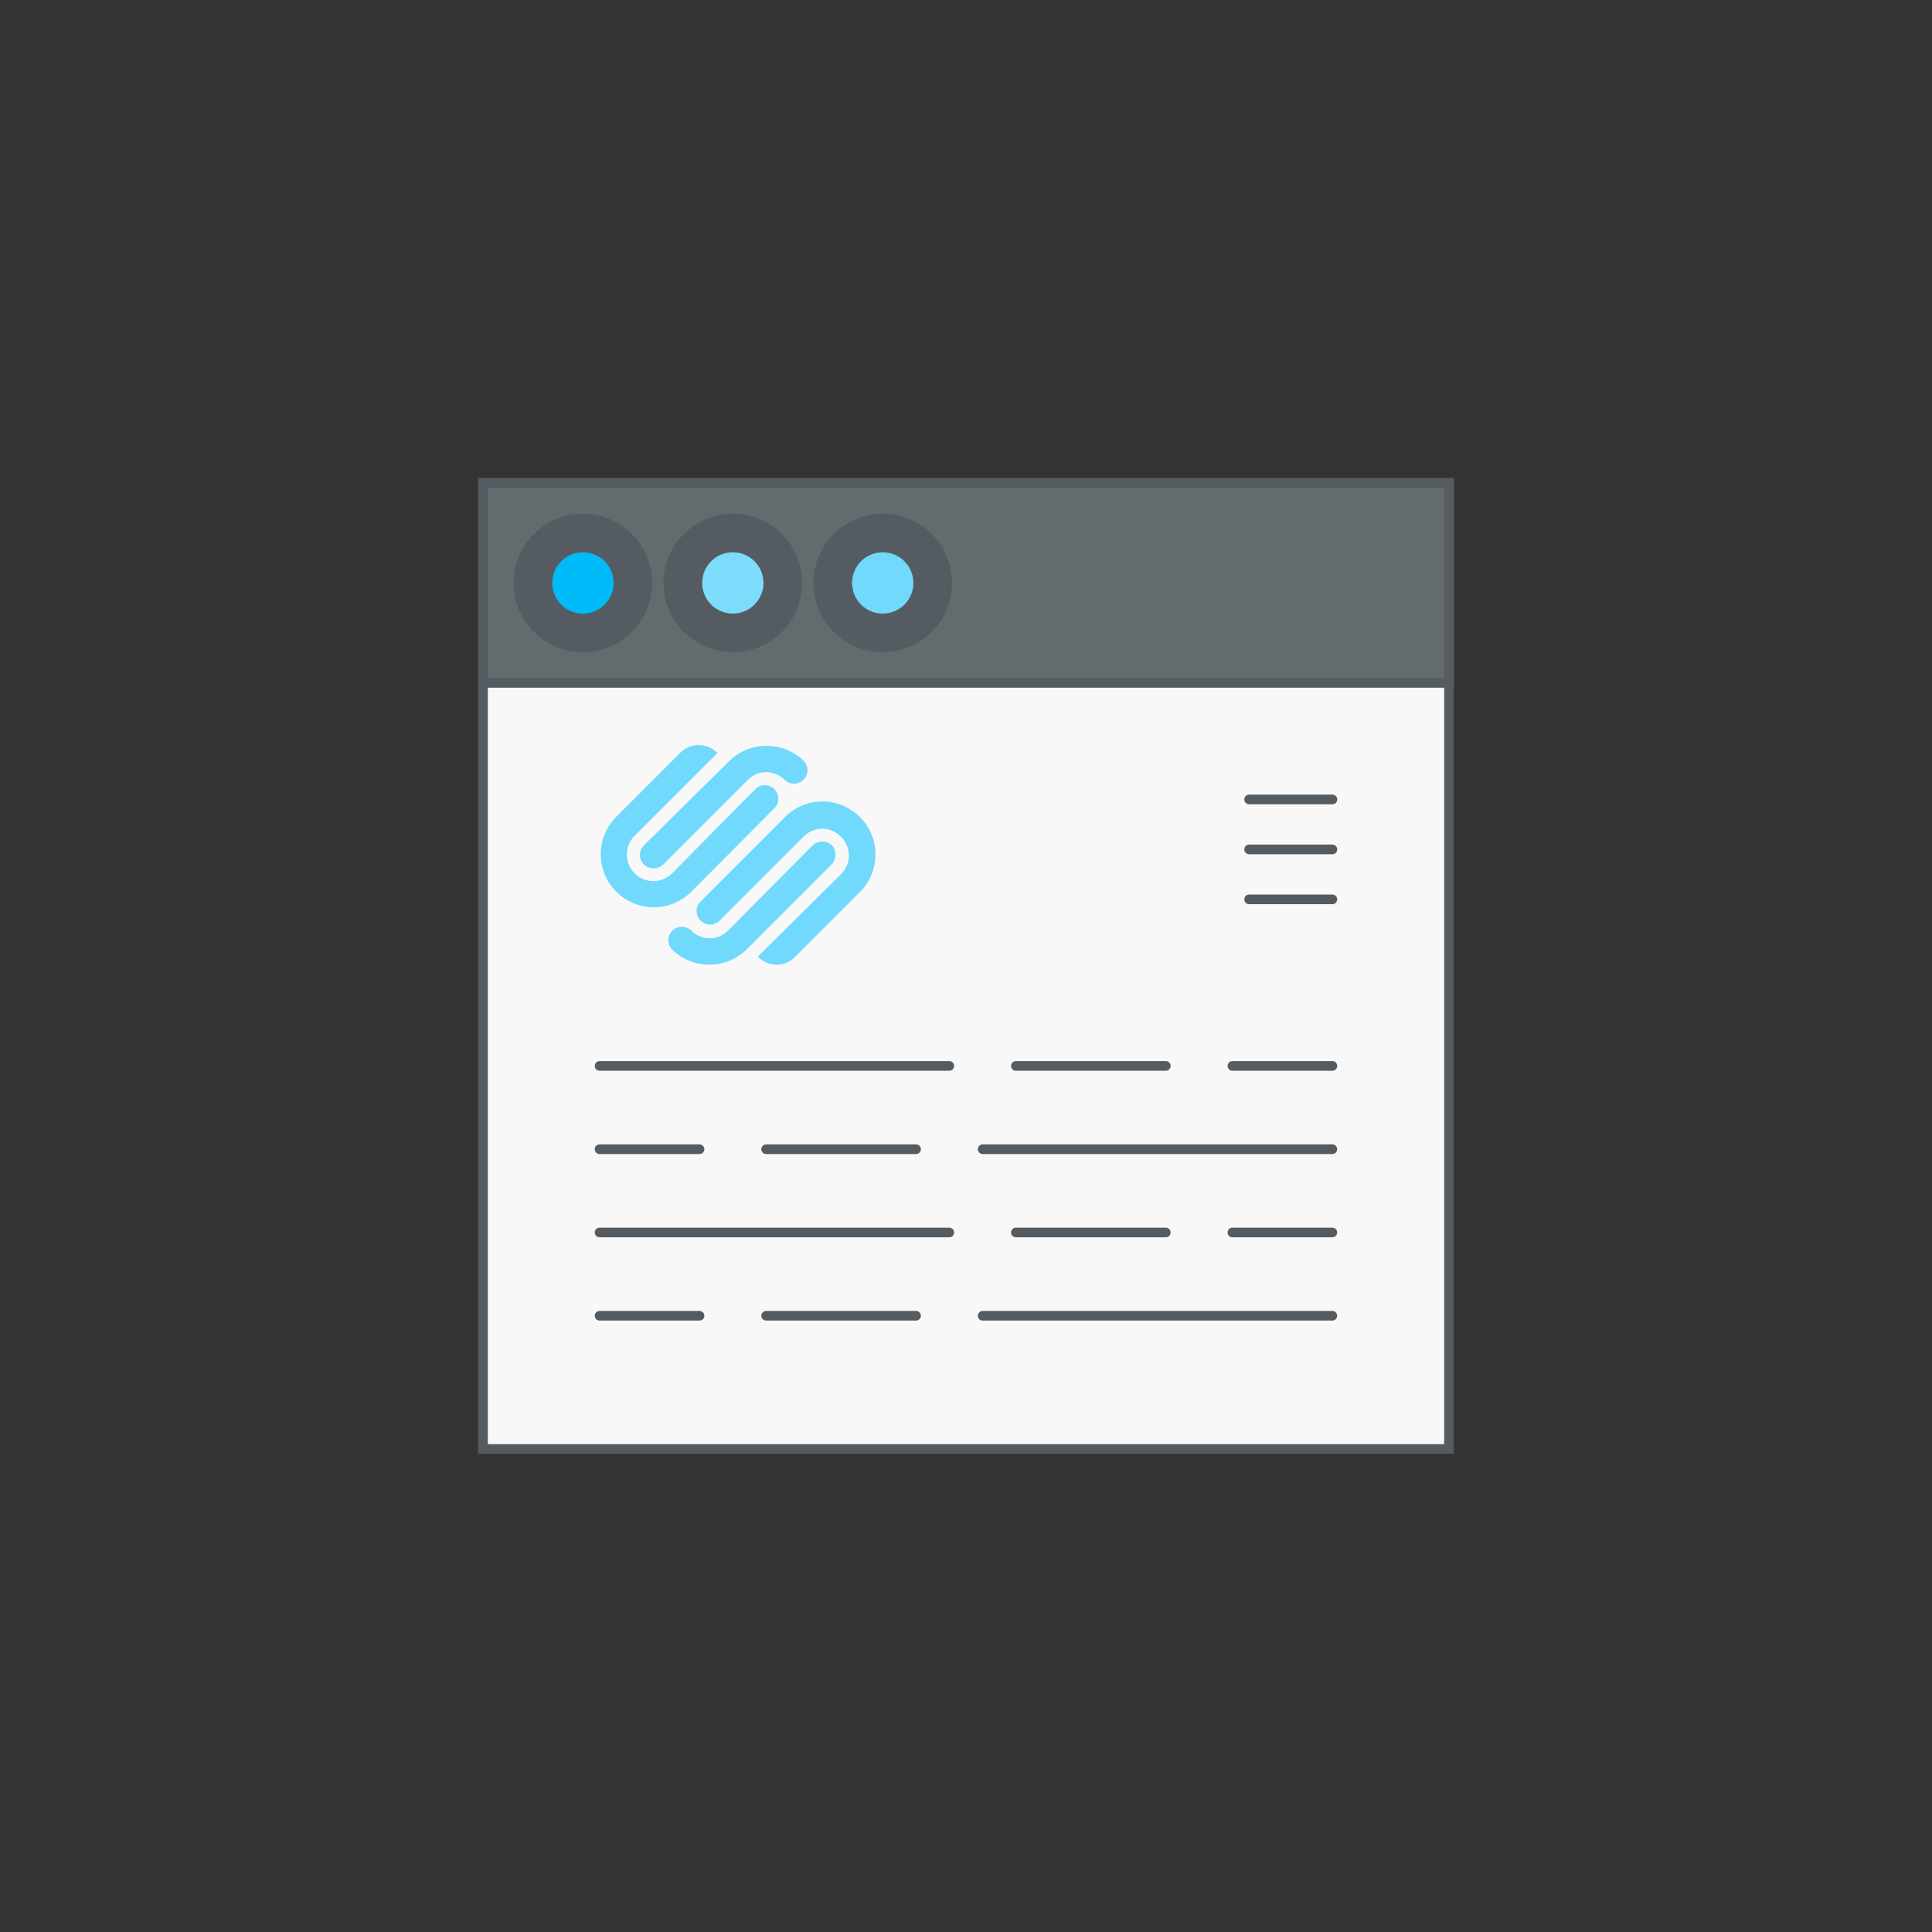
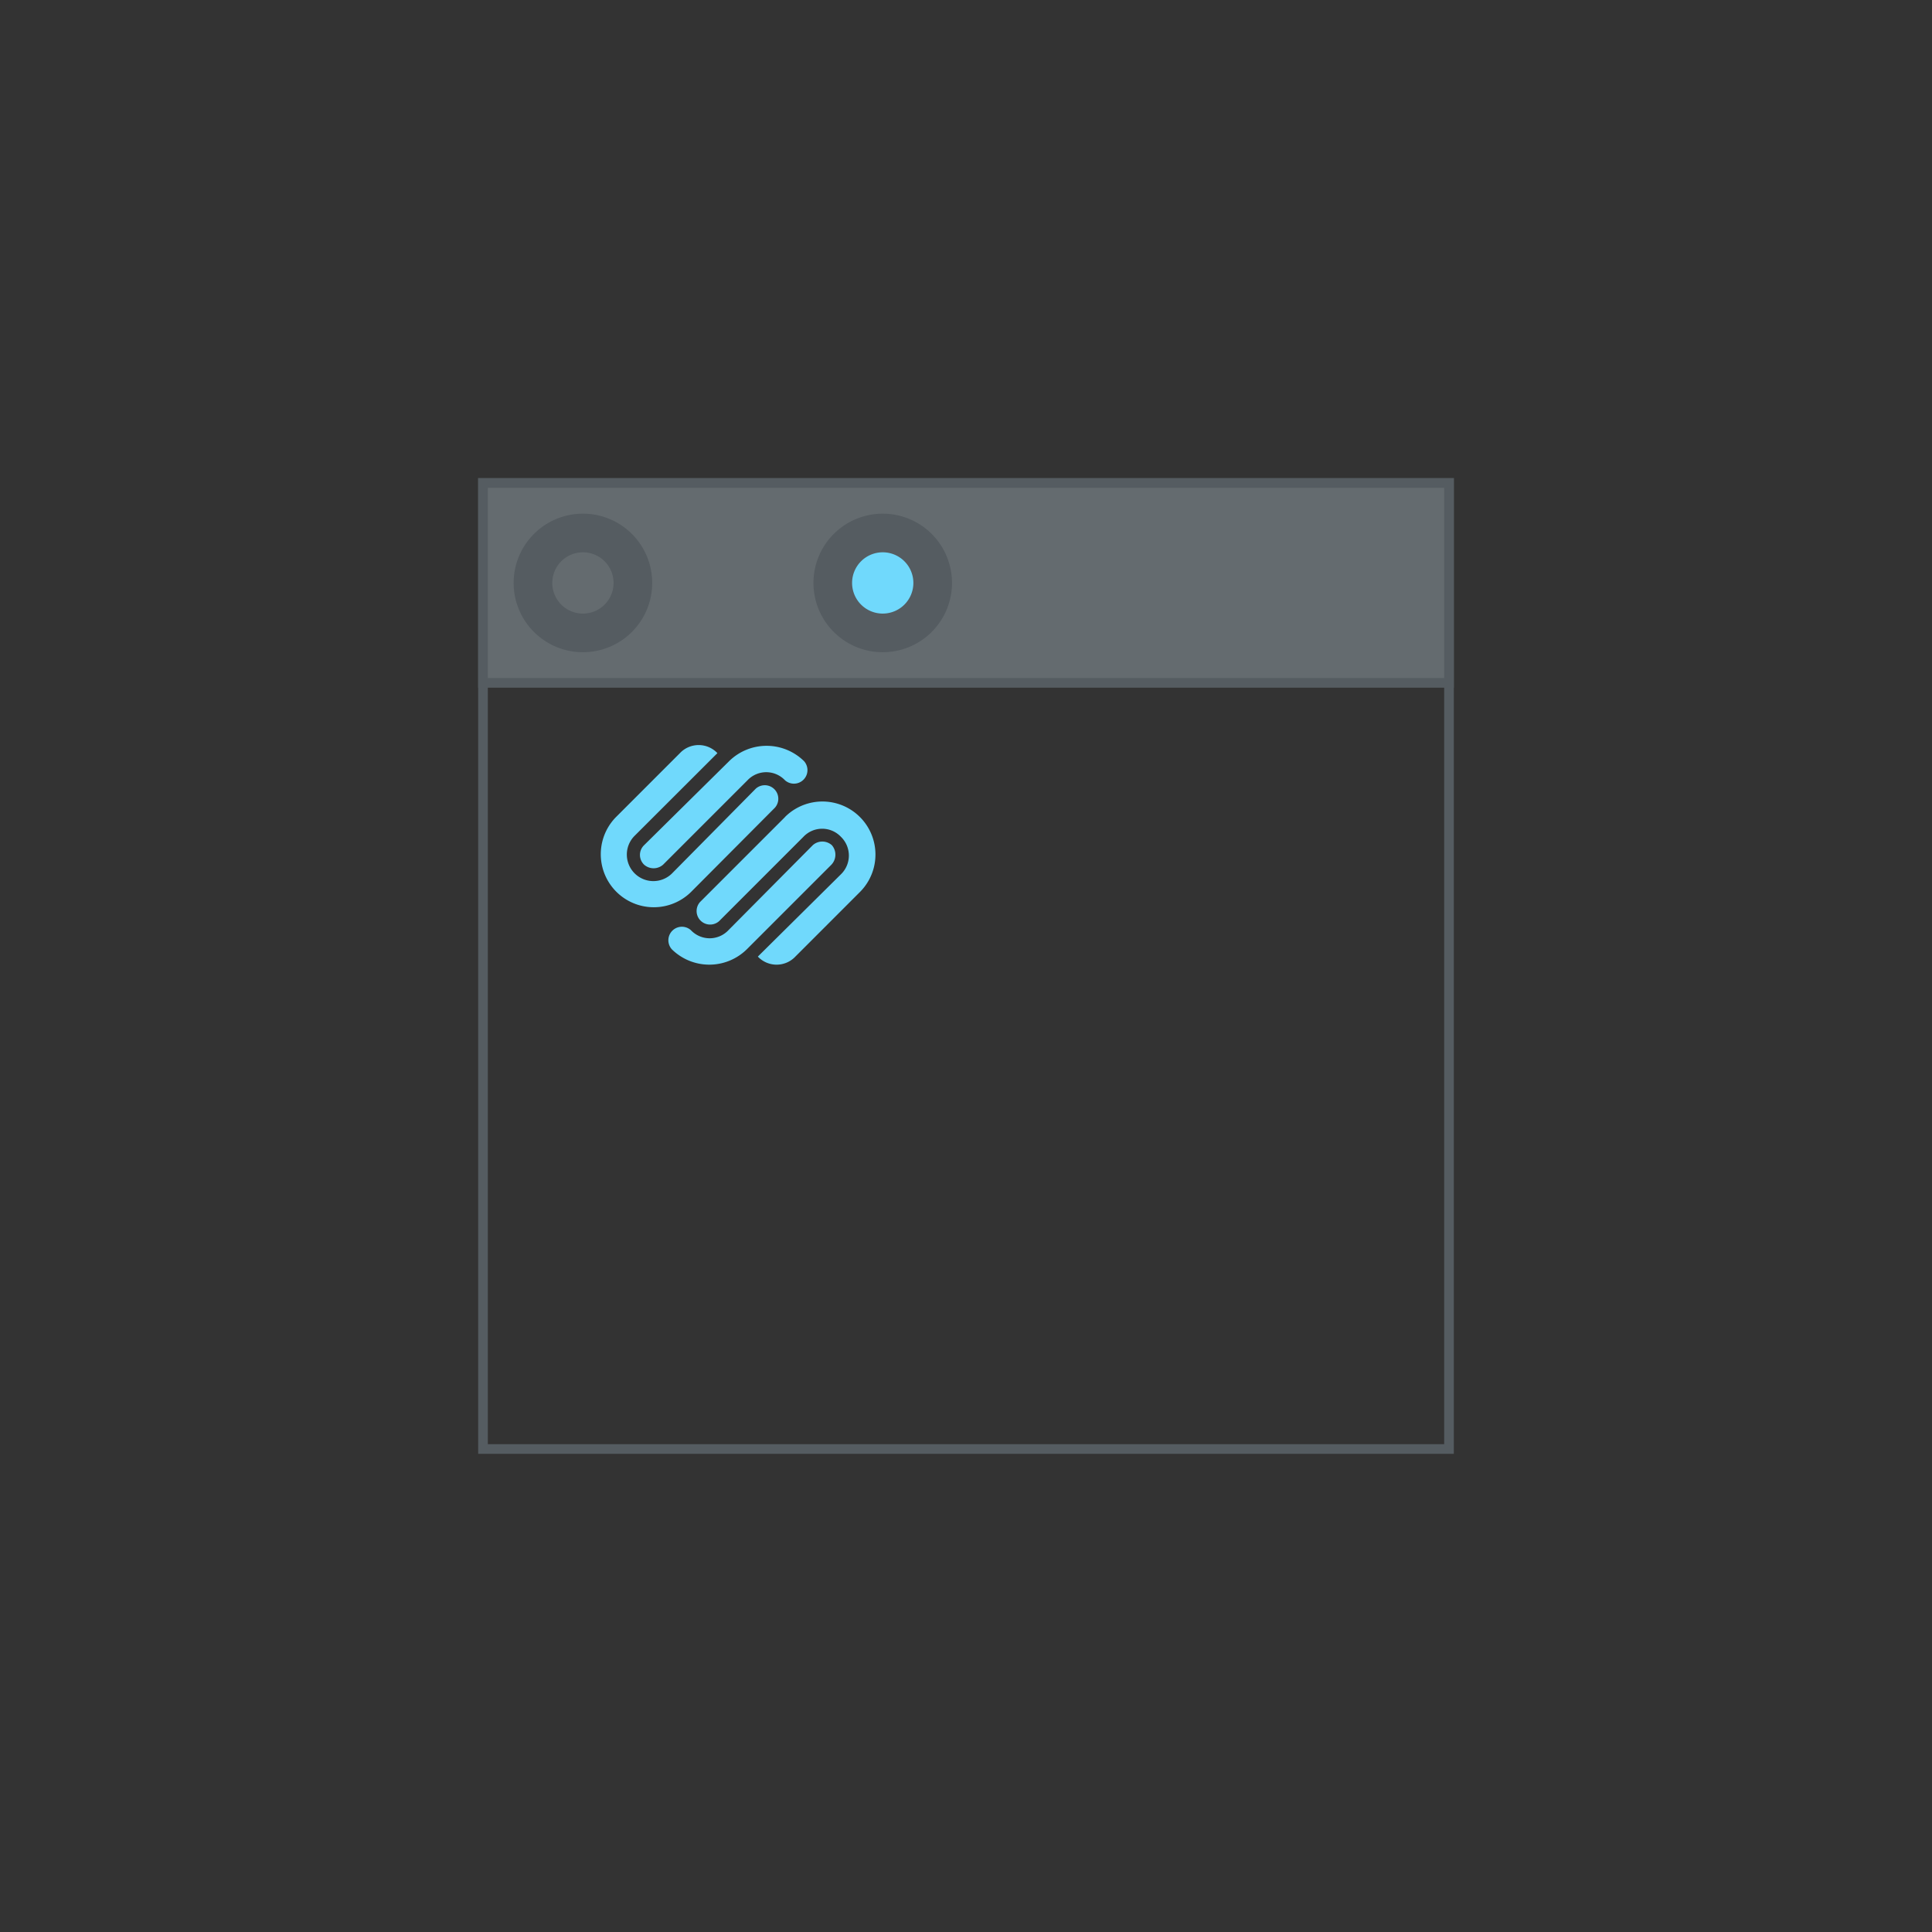
<svg xmlns="http://www.w3.org/2000/svg" id="Layer_1" data-name="Layer 1" viewBox="0 0 100 100">
  <rect x="0" y="0" width="100" height="100" fill="#333333" stroke="none" />
  <defs>
    <style>.cls-1{fill:#f8f8f8;}.cls-1,.cls-3,.cls-5,.cls-7,.cls-8{fill-rule:evenodd;}.cls-2,.cls-4,.cls-6{fill:none;stroke:#555c61;}.cls-2,.cls-4{stroke-width:0.5px;}.cls-3{fill:#646b6f;}.cls-4{stroke-linecap:round;}.cls-5{fill:#00bbf9;}.cls-6{stroke-width:2px;}.cls-7{fill:#7ddcfc;}.cls-8,.cls-9{fill:#70d9fc;}</style>
  </defs>
-   <path class="cls-1" d="M25,25H75V75H25Z" />
  <path class="cls-2" d="M25,25H75V75H25Z" />
  <path class="cls-3" d="M25,25H75V35.345H25Z" />
  <path class="cls-2" d="M25,25H75V35.345H25Z" />
-   <path class="cls-4" d="M64.655,41.379h4.31m-4.31,2.586h4.31m-4.31,2.586h4.31m-37.93,8.621h18.1m3.448,0h7.759m3.448,0h5.173m0,4.311h-18.1m-3.448,0H39.655m-3.448,0H31.034m0,4.31h18.1m3.448,0h7.759m3.448,0h5.173m0,4.31h-18.1m-3.448,0H39.655m-3.448,0H31.034" />
-   <path class="cls-5" d="M32.758,30.172a2.586,2.586,0,1,1-2.586-2.585A2.585,2.585,0,0,1,32.758,30.172Z" />
  <path class="cls-6" d="M32.758,30.172a2.586,2.586,0,1,1-2.586-2.585A2.585,2.585,0,0,1,32.758,30.172Z" />
-   <path class="cls-7" d="M40.517,30.172a2.586,2.586,0,1,1-2.586-2.586A2.586,2.586,0,0,1,40.517,30.172Z" />
-   <path class="cls-6" d="M40.517,30.172a2.586,2.586,0,1,1-2.586-2.586A2.586,2.586,0,0,1,40.517,30.172Z" />
  <path class="cls-8" d="M48.276,30.172a2.586,2.586,0,1,1-2.586-2.585A2.586,2.586,0,0,1,48.276,30.172Z" />
  <path class="cls-6" d="M48.276,30.172a2.586,2.586,0,1,1-2.586-2.585A2.586,2.586,0,0,1,48.276,30.172Z" />
  <path class="cls-9" d="M33.336,44.753a.742.742,0,0,0,.988,0l4.366-4.366a1.335,1.335,0,0,1,1.941,0,.7.7,0,0,0,.988-.988,2.764,2.764,0,0,0-3.881,0l-4.4,4.348A.7.7,0,0,0,33.336,44.753Zm6.774-2.947a.7.7,0,0,0-.988-.988l-4.348,4.4a1.373,1.373,0,0,1-1.941-1.942l4.3-4.294a1.336,1.336,0,0,0-1.941,0l-3.306,3.307a2.744,2.744,0,0,0,3.881,3.88Zm.521.486-4.4,4.4a.7.7,0,0,0,.988.988l4.366-4.367a1.336,1.336,0,0,1,1.941,0,1.351,1.351,0,0,1,0,1.941l-4.3,4.259a1.337,1.337,0,0,0,1.942,0l3.342-3.343a2.744,2.744,0,1,0-3.882-3.88Zm2.426,1.455a.742.742,0,0,0-.988,0l-4.366,4.4a1.336,1.336,0,0,1-1.941,0,.7.7,0,0,0-.988.989,2.766,2.766,0,0,0,3.88,0l4.367-4.367A.752.752,0,0,0,43.057,43.747Z" />
</svg>